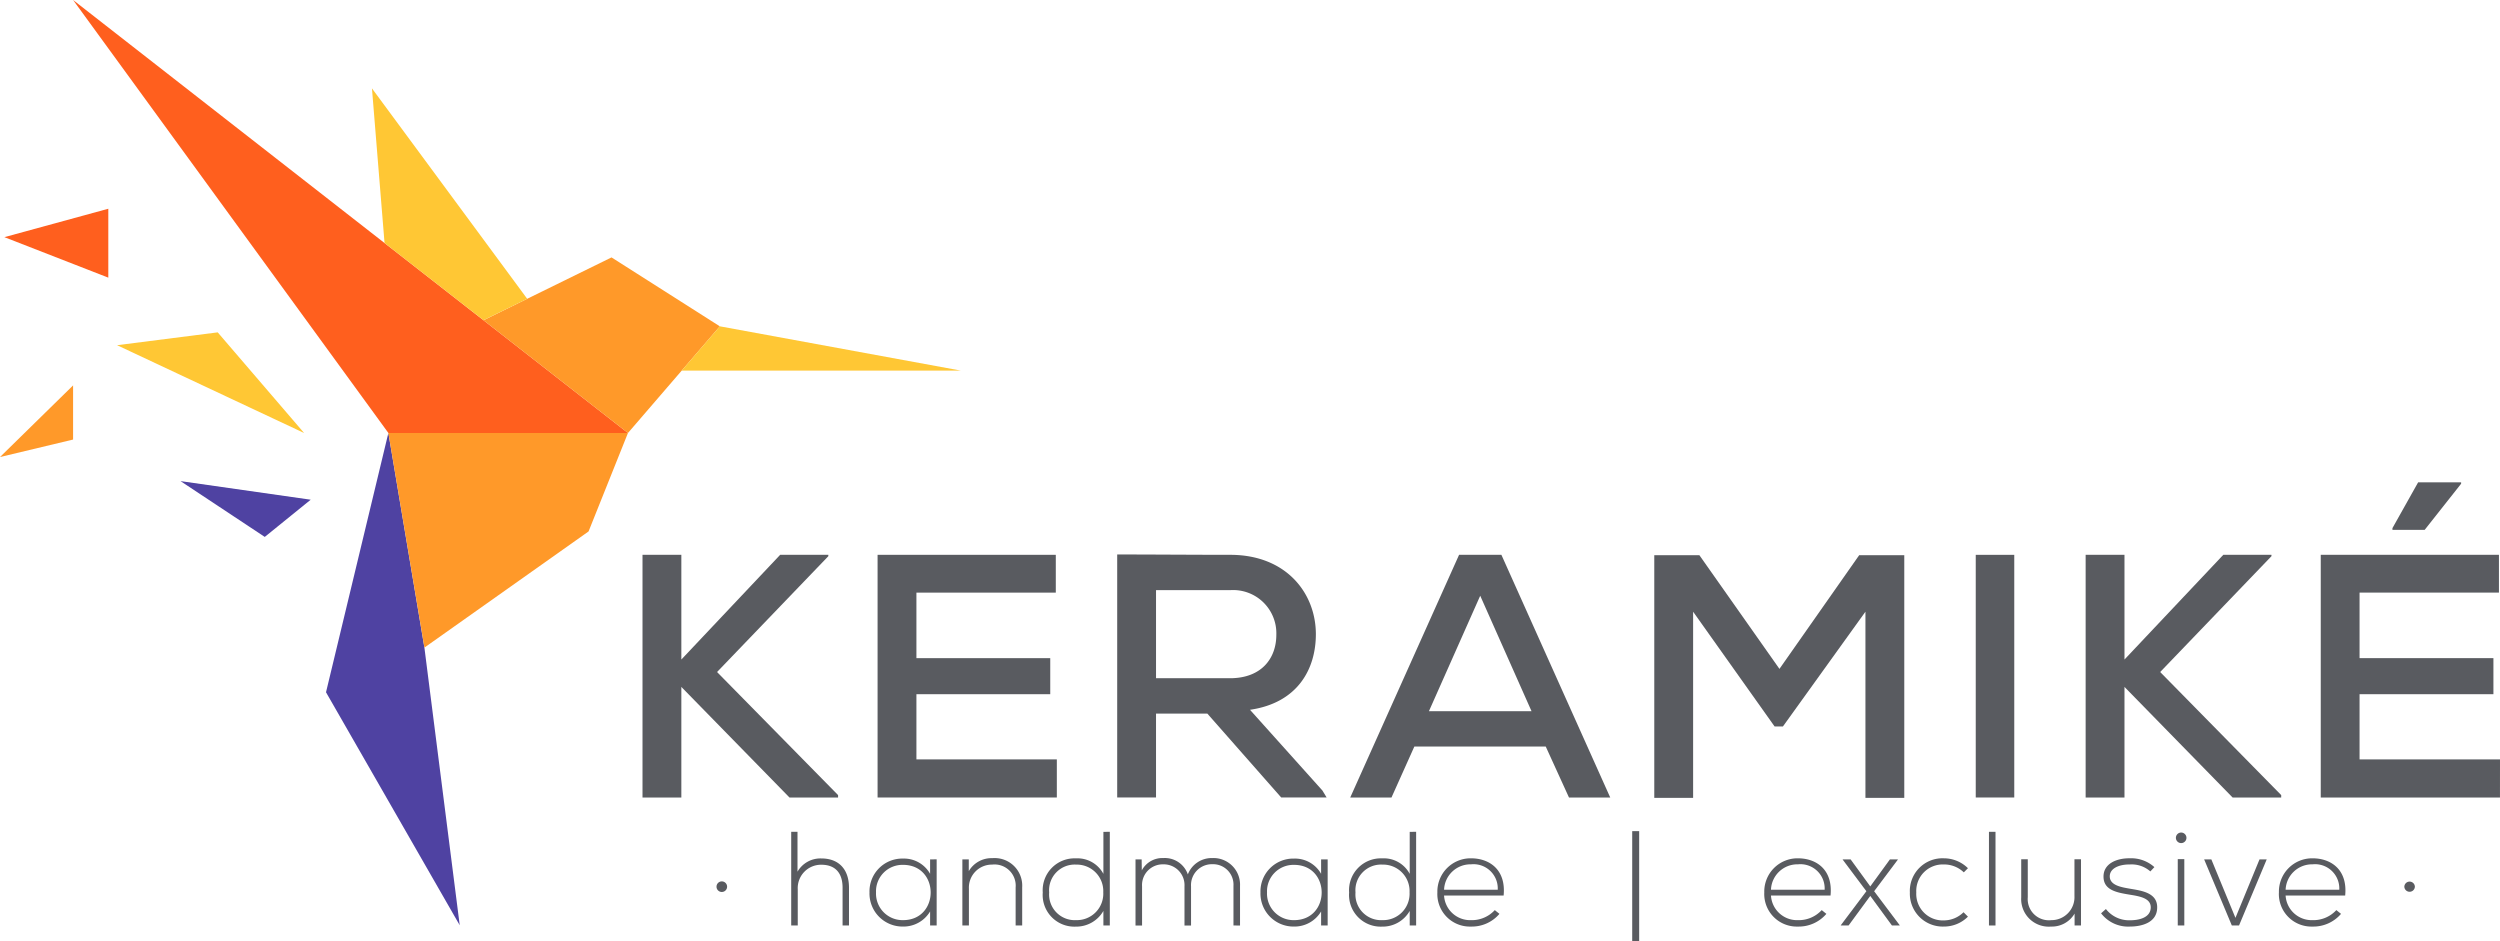
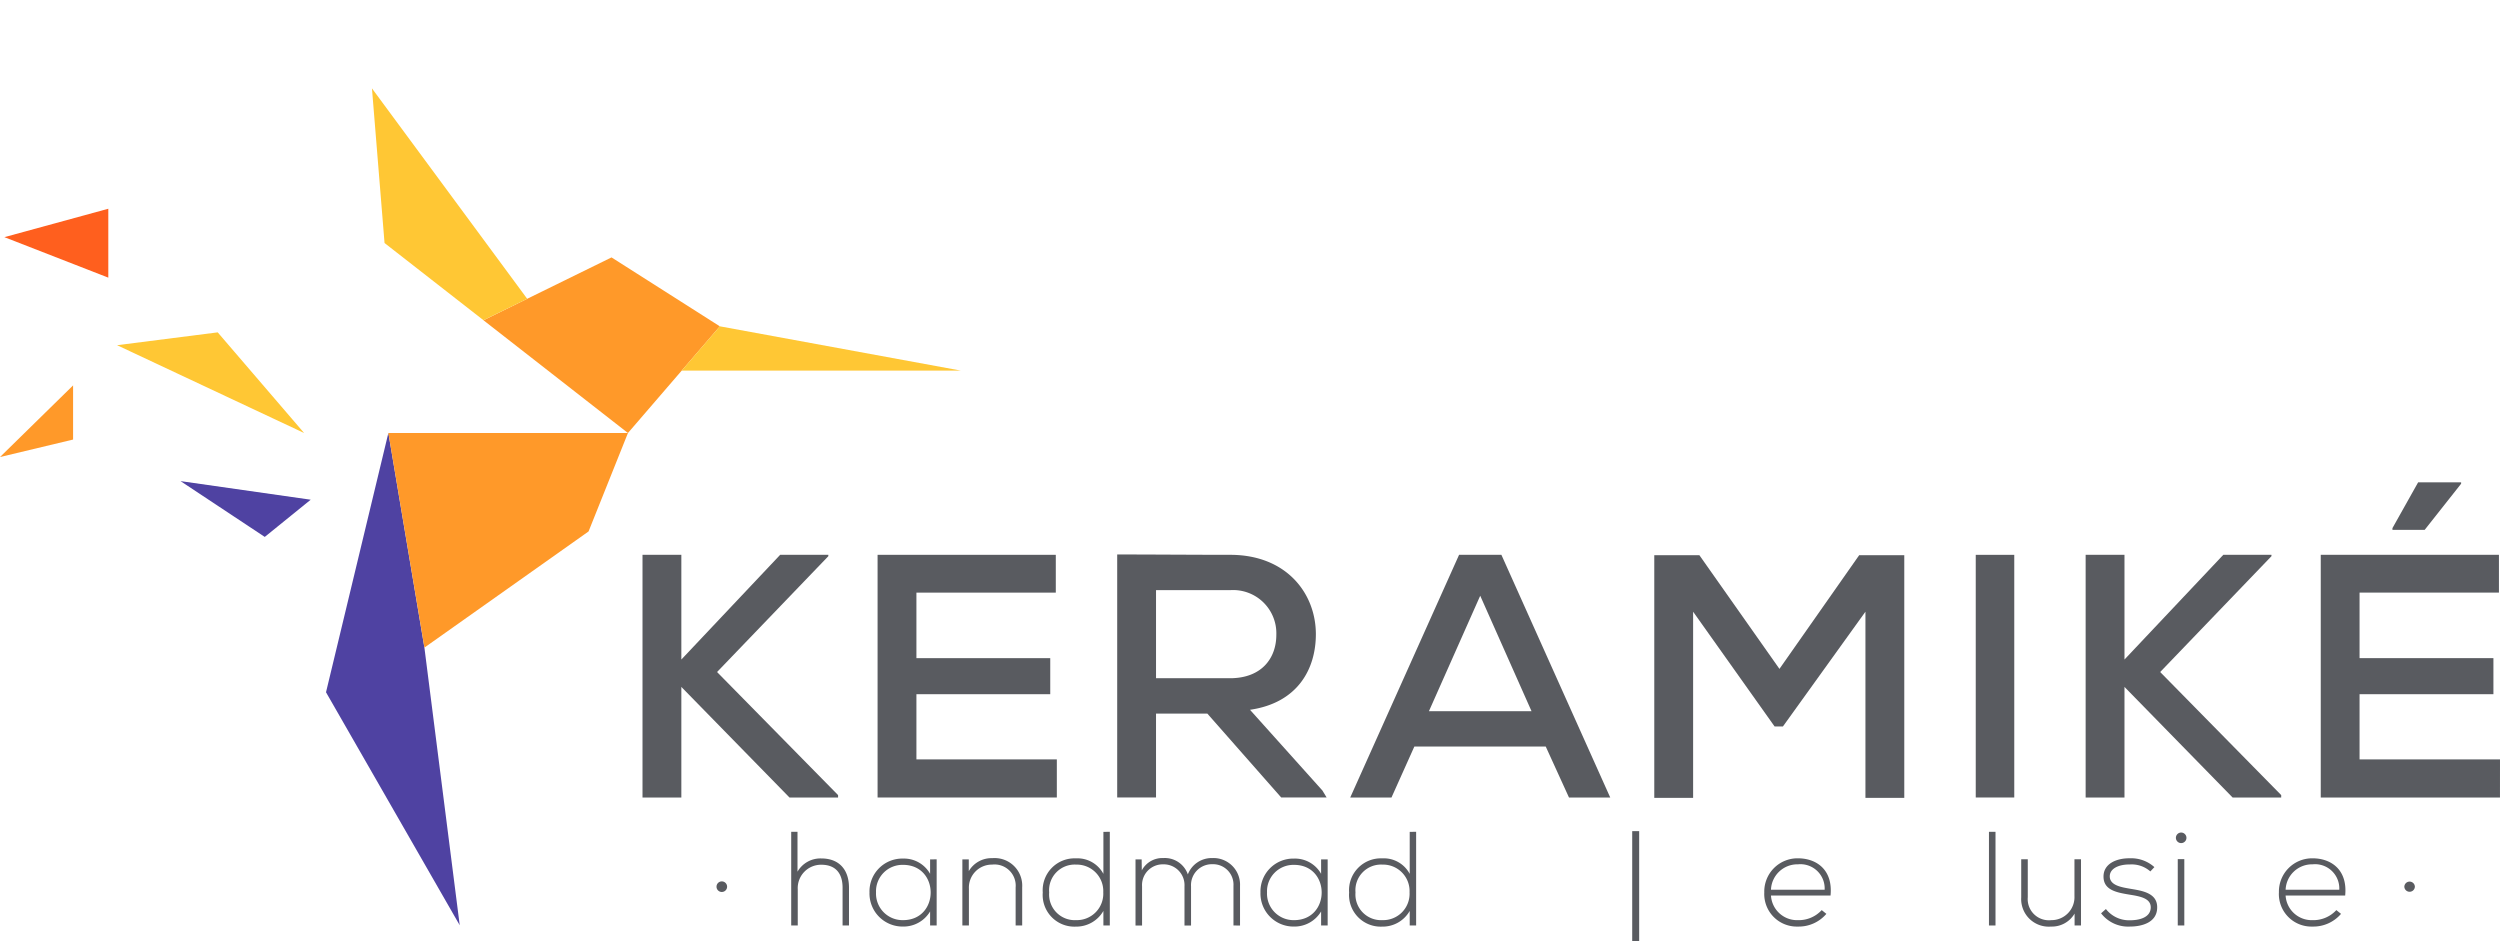
<svg xmlns="http://www.w3.org/2000/svg" width="350.474" height="131.958" viewBox="0 0 350.474 131.958">
  <g id="Group_50" data-name="Group 50" transform="translate(-135 -2832)">
    <g id="Component_16_1" data-name="Component 16 – 1" transform="translate(135 2832)">
      <path id="Path_291" data-name="Path 291" d="M1780.992-1089.506l-15.6,16.237,16.967,17.252v.343h-6.808l-15.164-15.507v15.507h-5.445V-1089.7h5.445v14.68l13.853-14.68h6.755Z" transform="translate(-1664.869 1167.48)" fill="#595b60" />
      <path id="Path_292" data-name="Path 292" d="M1848.229-1055.679H1823.1V-1089.7h24.984v5.3h-19.539v9.187h18.761v5.053h-18.761v9.139h19.684Z" transform="translate(-1700.072 1167.48)" fill="#595b60" />
      <path id="Path_293" data-name="Path 293" d="M1898.014-1084.8v12.349h10.352c4.521,0,6.513-2.872,6.513-6.078a6.06,6.06,0,0,0-6.465-6.271Zm23.915,29.065h-6.368l-10.352-11.759h-7.195v11.759h-5.444V-1089.8c5.3,0,10.545.048,15.845.048,7.876,0,12.006,5.4,12.006,11.131,0,4.86-2.529,9.622-9.235,10.594l10.159,11.324Z" transform="translate(-1735.951 1167.532)" fill="#595b60" />
      <path id="Path_294" data-name="Path 294" d="M1978.354-1083.965l-7.19,16.188h14.385Zm9.187,21.145h-18.422l-3.206,7.146h-5.783l15.26-34.026h5.933l15.26,34.026H1990.8Z" transform="translate(-1770.843 1167.48)" fill="#595b60" />
      <path id="Path_295" data-name="Path 295" d="M2077.891-1081.675l-11.566,16.087h-1.17l-11.421-16.087v26.1h-5.445V-1089.6h6.32l11.228,15.942,11.179-15.942h6.32v34.026h-5.445Z" transform="translate(-1816.376 1167.429)" fill="#595b60" />
      <path id="Path_296" data-name="Path 296" d="M2141.49-1055.682h5.4V-1089.7h-5.4Z" transform="translate(-1864.511 1167.482)" fill="#595b60" fill-rule="evenodd" />
      <path id="Path_297" data-name="Path 297" d="M2199.4-1089.506l-15.6,16.237,16.967,17.252v.343h-6.808l-15.163-15.507v15.507h-5.445V-1089.7h5.445v14.68l13.853-14.68h6.755Z" transform="translate(-1880.966 1167.48)" fill="#595b60" />
      <path id="Path_298" data-name="Path 298" d="M2261.2-1110.71h-6.03l-3.6,6.416v.242h4.521l5.106-6.465Zm5.445,44.18H2241.52v-34.021H2266.5v5.3H2246.96v9.187h18.766v5.053H2246.96v9.139h19.689Z" transform="translate(-1916.175 1178.331)" fill="#595b60" />
      <path id="Path_299" data-name="Path 299" d="M1777.884-994.264a.742.742,0,0,1-1.484,0,.742.742,0,0,1,1.484,0" transform="translate(-1675.952 1118.568)" fill="#595b60" />
      <path id="Path_300" data-name="Path 300" d="M1798.935-1009.39v5.59a3.706,3.706,0,0,1,3.336-1.857c2.587,0,3.883,1.669,3.883,4.091v5.308h-.9v-5.308c0-1.915-.9-3.209-2.983-3.209a3.271,3.271,0,0,0-3.3,3.433v5.084h-.918v-13.131Z" transform="translate(-1687.134 1126.002)" fill="#595b60" />
      <path id="Path_301" data-name="Path 301" d="M1821.668-996.884a3.721,3.721,0,0,0,3.791,3.883c5.159,0,5.159-7.748,0-7.748a3.706,3.706,0,0,0-3.791,3.864m8.5-4.635v9.268h-.919v-1.969a4.331,4.331,0,0,1-3.786,2.12,4.636,4.636,0,0,1-4.71-4.784,4.6,4.6,0,0,1,4.71-4.746,4.2,4.2,0,0,1,3.786,2.138v-2.026Z" transform="translate(-1698.858 1121.994)" fill="#595b60" />
      <path id="Path_302" data-name="Path 302" d="M1848.574-1001.581v1.652a3.686,3.686,0,0,1,3.3-1.822,3.868,3.868,0,0,1,4.187,4.091v5.347h-.919v-5.328a2.967,2.967,0,0,0-3.3-3.207,3.223,3.223,0,0,0-3.25,3.376v5.159h-.918v-9.268Z" transform="translate(-1712.761 1122.056)" fill="#595b60" />
      <path id="Path_303" data-name="Path 303" d="M1871.889-1000.892a3.6,3.6,0,0,0,3.791,3.883,3.707,3.707,0,0,0,3.791-3.9,3.713,3.713,0,0,0-3.791-3.884,3.593,3.593,0,0,0-3.791,3.9m8.5-8.5v13.131h-.9V-998.3a4.373,4.373,0,0,1-3.868,2.2,4.441,4.441,0,0,1-4.632-4.784,4.466,4.466,0,0,1,4.652-4.784,4.113,4.113,0,0,1,3.849,2.176v-5.89Z" transform="translate(-1724.805 1126.002)" fill="#595b60" />
      <path id="Path_304" data-name="Path 304" d="M1911.612-992.333v-5.552a2.868,2.868,0,0,0-2.964-3.039,2.926,2.926,0,0,0-2.983,3.095v5.5h-.919v-5.5a2.913,2.913,0,0,0-2.983-3.076,2.9,2.9,0,0,0-2.964,3.076v5.5h-.919v-9.268h.861l.02,1.539a3.264,3.264,0,0,1,3.022-1.728,3.41,3.41,0,0,1,3.433,2.291,3.577,3.577,0,0,1,3.433-2.291,3.731,3.731,0,0,1,3.883,3.905v5.552Z" transform="translate(-1738.693 1122.077)" fill="#595b60" />
      <path id="Path_305" data-name="Path 305" d="M1935.029-996.884A3.721,3.721,0,0,0,1938.82-993c5.159,0,5.159-7.748,0-7.748a3.706,3.706,0,0,0-3.791,3.864m8.5-4.635v9.268h-.919v-1.969a4.338,4.338,0,0,1-3.791,2.12,4.638,4.638,0,0,1-4.709-4.784,4.606,4.606,0,0,1,4.709-4.746,4.2,4.2,0,0,1,3.791,2.138v-2.026Z" transform="translate(-1757.405 1121.994)" fill="#595b60" />
      <path id="Path_306" data-name="Path 306" d="M1960.7-1000.892a3.6,3.6,0,0,0,3.791,3.883,3.7,3.7,0,0,0,3.786-3.9,3.709,3.709,0,0,0-3.786-3.884,3.593,3.593,0,0,0-3.791,3.9m8.5-8.5v13.131h-.9V-998.3a4.36,4.36,0,0,1-3.863,2.2,4.441,4.441,0,0,1-4.632-4.784,4.464,4.464,0,0,1,4.651-4.784,4.1,4.1,0,0,1,3.844,2.176v-5.89Z" transform="translate(-1770.673 1126.002)" fill="#595b60" />
-       <path id="Path_307" data-name="Path 307" d="M1993.862-997.3a3.4,3.4,0,0,0-3.752-3.565,3.705,3.705,0,0,0-3.771,3.565Zm-8.462.375a4.661,4.661,0,0,1,4.709-4.784c2.606,0,4.932,1.6,4.579,5.216h-8.351a3.663,3.663,0,0,0,3.771,3.453,4.368,4.368,0,0,0,3.341-1.408l.653.526a5.085,5.085,0,0,1-3.994,1.782,4.562,4.562,0,0,1-4.709-4.784" transform="translate(-1783.895 1122.035)" fill="#595b60" />
      <path id="Path_308" data-name="Path 308" d="M2041.89-994.144h.976v-15.441h-.976Z" transform="translate(-1813.071 1126.103)" fill="#595b60" fill-rule="evenodd" />
      <path id="Path_309" data-name="Path 309" d="M2088.642-997.3a3.4,3.4,0,0,0-3.752-3.565,3.705,3.705,0,0,0-3.772,3.565Zm-8.462.375a4.661,4.661,0,0,1,4.71-4.784c2.606,0,4.932,1.6,4.579,5.216h-8.351a3.664,3.664,0,0,0,3.772,3.453,4.368,4.368,0,0,0,3.341-1.408l.653.526a5.091,5.091,0,0,1-3.994,1.782,4.562,4.562,0,0,1-4.71-4.784" transform="translate(-1832.846 1122.035)" fill="#595b60" />
-       <path id="Path_310" data-name="Path 310" d="M2106.5-997.609l2.756-3.791h1.107v.039l-3.322,4.427,3.583,4.765v.037h-1.088l-3.036-4.146-3.042,4.146h-1.088v-.037l3.583-4.765-3.317-4.427v-.039h1.107Z" transform="translate(-1844.307 1121.875)" fill="#595b60" />
-       <path id="Path_311" data-name="Path 311" d="M2130.532-993.53a4.74,4.74,0,0,1-3.375,1.389,4.616,4.616,0,0,1-4.768-4.784,4.577,4.577,0,0,1,4.768-4.785,4.818,4.818,0,0,1,3.375,1.388l-.58.582a3.975,3.975,0,0,0-2.795-1.106,3.717,3.717,0,0,0-3.868,3.921,3.718,3.718,0,0,0,3.868,3.921,3.924,3.924,0,0,0,2.756-1.145Z" transform="translate(-1854.646 1122.035)" fill="#595b60" />
      <path id="Path_312" data-name="Path 312" d="M2145.32-996.259h.918v-13.132h-.918Z" transform="translate(-1866.489 1126.003)" fill="#595b60" fill-rule="evenodd" />
      <path id="Path_313" data-name="Path 313" d="M2162.155-992.152v-1.669a3.684,3.684,0,0,1-3.3,1.82,3.865,3.865,0,0,1-4.182-4.09v-5.348h.919v5.329a2.968,2.968,0,0,0,3.3,3.208,3.219,3.219,0,0,0,3.244-3.377v-5.16h.919v9.287Z" transform="translate(-1871.319 1121.896)" fill="#595b60" />
      <path id="Path_314" data-name="Path 314" d="M2184.735-999.871a3.959,3.959,0,0,0-2.887-.975c-1.446-.019-2.833.524-2.8,1.706.039,1.239,1.654,1.482,2.814,1.689,1.653.281,3.921.563,3.829,2.72-.058,2.045-2.176,2.589-3.81,2.589A4.78,4.78,0,0,1,2177.83-994l.677-.6a4.114,4.114,0,0,0,3.395,1.576c1.126,0,2.833-.3,2.891-1.763.034-1.333-1.5-1.594-3.022-1.838-1.8-.3-3.583-.638-3.6-2.5-.02-1.821,1.8-2.609,3.68-2.589a4.872,4.872,0,0,1,3.452,1.239Z" transform="translate(-1883.28 1122.036)" fill="#595b60" />
      <path id="Path_315" data-name="Path 315" d="M2199.781-996.138h.919v-9.3h-.919Zm1.218-12.29a.74.74,0,0,1-1.48,0,.74.74,0,0,1,1.48,0" transform="translate(-1894.482 1125.882)" fill="#595b60" />
-       <path id="Path_316" data-name="Path 316" d="M2207.71-1001.4h1.01l3.38,8.2,3.375-8.2h1.01l-3.882,9.268h-1.011Z" transform="translate(-1898.713 1121.875)" fill="#595b60" />
      <path id="Path_317" data-name="Path 317" d="M2237.851-997.3a3.4,3.4,0,0,0-3.752-3.565,3.708,3.708,0,0,0-3.771,3.565Zm-8.461.375a4.662,4.662,0,0,1,4.709-4.784c2.611,0,4.937,1.6,4.579,5.216h-8.351a3.666,3.666,0,0,0,3.771,3.453,4.368,4.368,0,0,0,3.341-1.408l.657.526a5.1,5.1,0,0,1-4,1.782,4.562,4.562,0,0,1-4.709-4.784" transform="translate(-1909.909 1122.035)" fill="#595b60" />
      <path id="Path_318" data-name="Path 318" d="M2267.229-994.264a.74.74,0,0,1-1.479,0,.74.74,0,0,1,1.479,0" transform="translate(-1928.688 1118.568)" fill="#595b60" />
      <path id="Path_319" data-name="Path 319" d="M1671.922-1125.02l-8.742,36.347,18.746,32.663-4.946-38.876Z" transform="translate(-1617.477 1185.722)" fill="#4f42a2" />
      <path id="Path_320" data-name="Path 320" d="M1616.709-1154.2l-14.109,1.8,26.222,12.311Z" transform="translate(-1586.189 1200.793)" fill="#ffc734" />
      <path id="Path_321" data-name="Path 321" d="M1569.93-1186.056l14.569,5.677v-9.661Z" transform="translate(-1569.315 1219.303)" fill="#ff5f1e" />
      <path id="Path_322" data-name="Path 322" d="M1568.66-1128.777l10.246-2.451v-7.591Z" transform="translate(-1568.66 1192.849)" fill="#ff9929" />
      <path id="Path_323" data-name="Path 323" d="M1621-1111.07l11.808,7.823,6.441-5.217Z" transform="translate(-1595.692 1178.517)" fill="#4f42a2" />
-       <path id="Path_324" data-name="Path 324" d="M1589.85-1250.56l44.2,60.7h33.586Z" transform="translate(-1579.603 1250.56)" fill="#ff5f1e" />
      <path id="Path_325" data-name="Path 325" d="M1726.783-1175.93l-17.953,8.81,20.255,15.807,12.881-14.955Z" transform="translate(-1641.054 1212.016)" fill="#ff9929" />
      <path id="Path_326" data-name="Path 326" d="M1766.29-1149.737h39.166l-33.813-6.213Z" transform="translate(-1670.731 1201.696)" fill="#ffc734" />
      <path id="Path_327" data-name="Path 327" d="M1698.264-1195.435l-21.764-29.5,1.765,21.681,13.868,10.821Z" transform="translate(-1624.356 1237.323)" fill="#ffc734" />
      <path id="Path_328" data-name="Path 328" d="M1681.26-1125.02h0l5.053,30.085,23.011-16.285,5.522-13.8Z" transform="translate(-1626.814 1185.722)" fill="#ff9929" />
    </g>
  </g>
</svg>